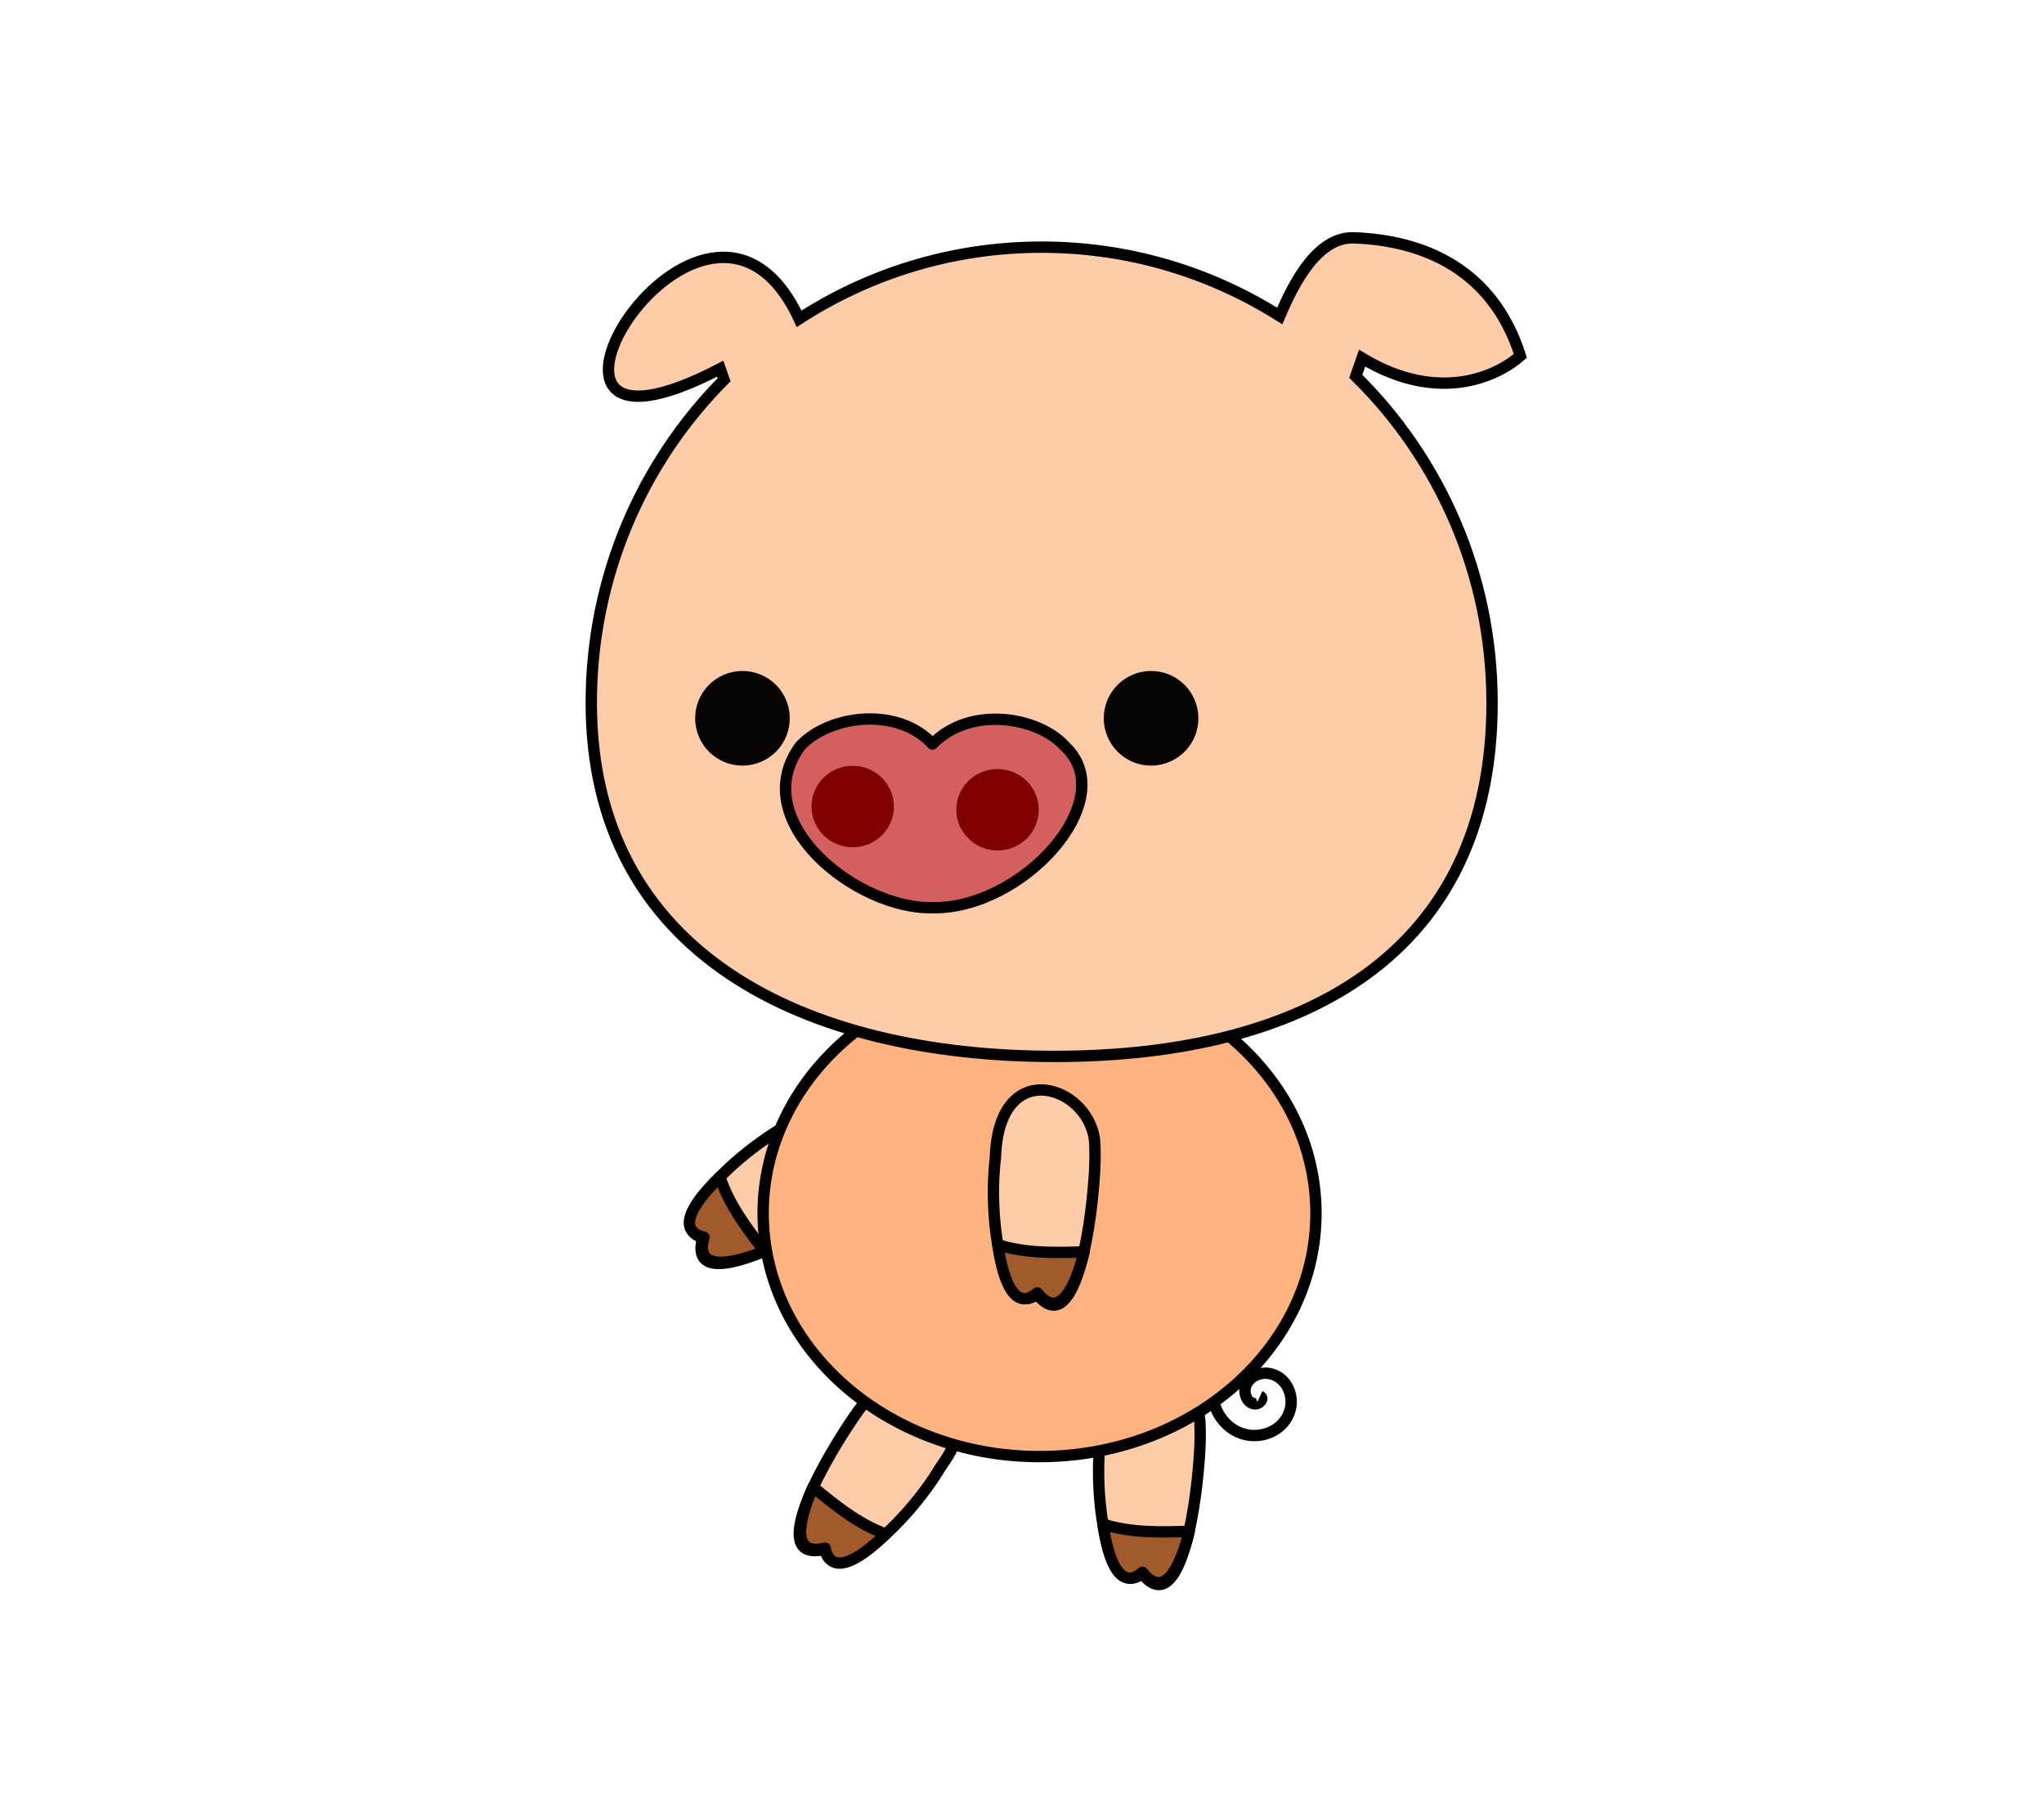
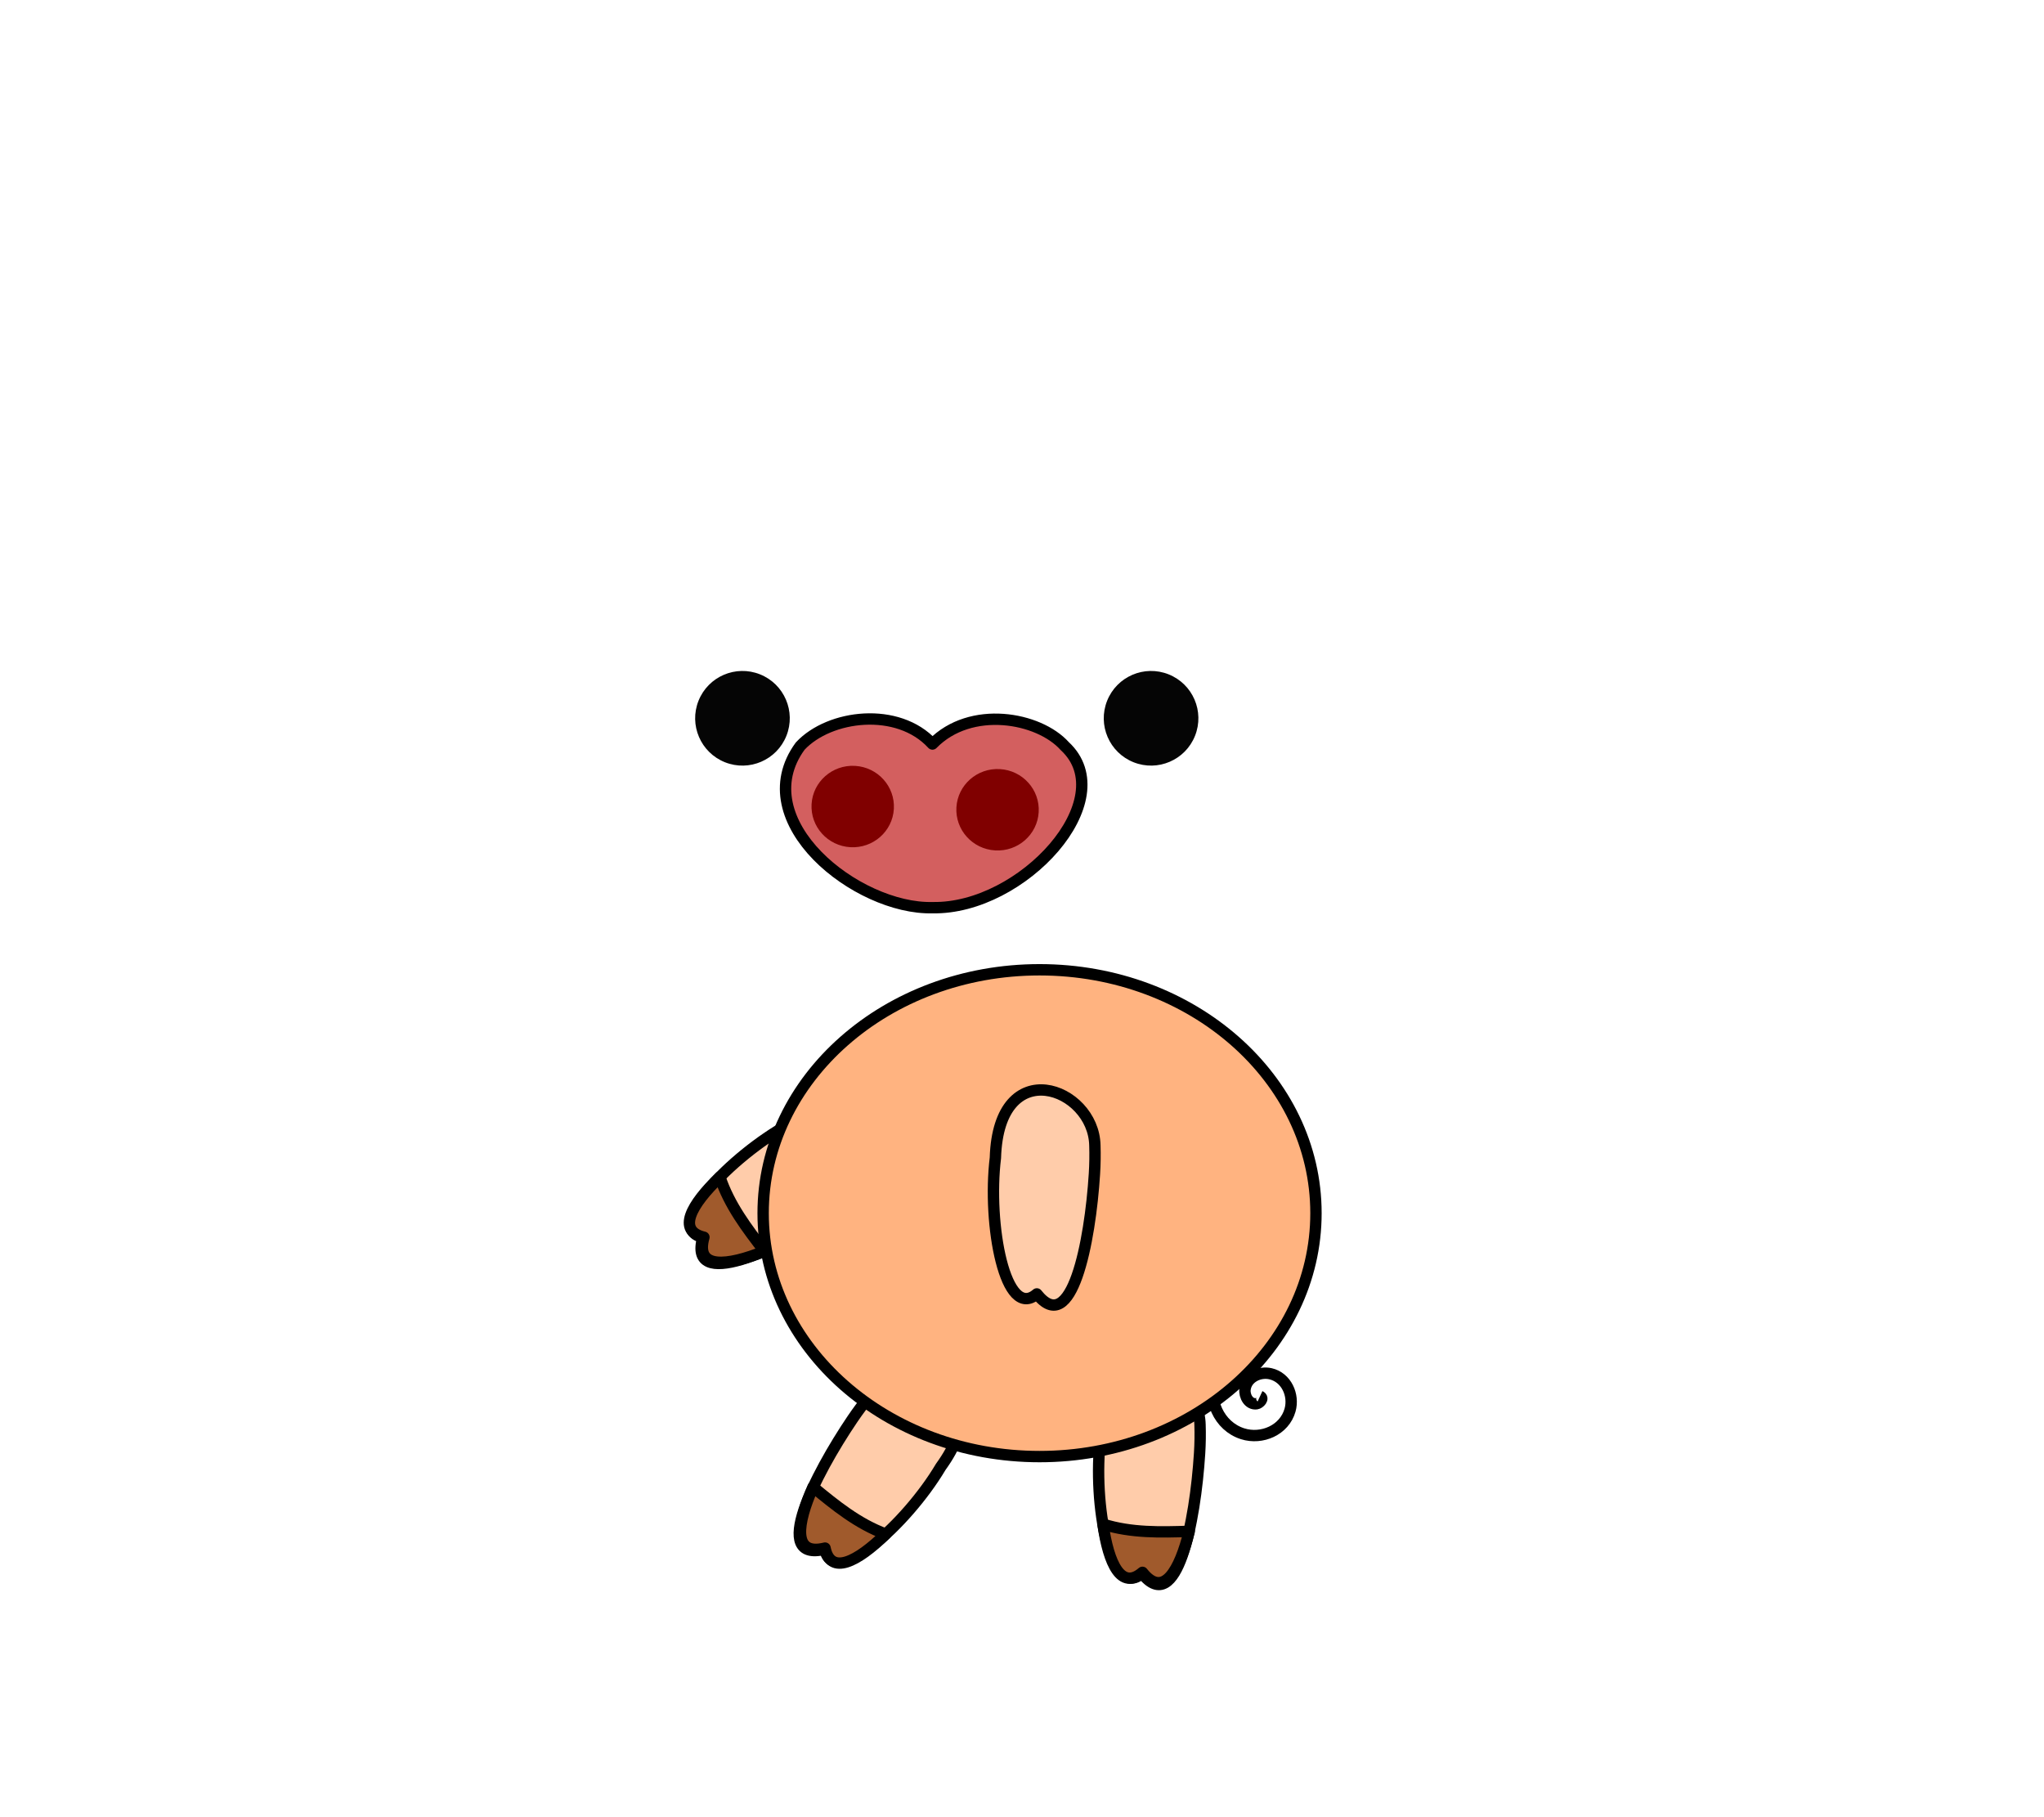
<svg xmlns="http://www.w3.org/2000/svg" xmlns:ns1="http://sodipodi.sourceforge.net/DTD/sodipodi-0.dtd" xmlns:ns2="http://www.inkscape.org/namespaces/inkscape" xml:space="preserve" width="180mm" height="160mm" version="1.1" style="shape-rendering:geometricPrecision; text-rendering:geometricPrecision; image-rendering:optimizeQuality; fill-rule:evenodd; clip-rule:evenodd" viewBox="0 0 18000 16000" id="svg21705" ns1:docname="14-3.svg" ns2:export-filename="D:\曾小千-1\inkscape\每日交-2\7-動畫元件\png\14\14-3.png" ns2:export-xdpi="96" ns2:export-ydpi="96" ns2:version="0.92.4 (5da689c313, 2019-01-14)">
  <ns1:namedview pagecolor="#ffffff" bordercolor="#666666" borderopacity="1" objecttolerance="10" gridtolerance="10" guidetolerance="10" ns2:pageopacity="0" ns2:pageshadow="2" ns2:window-width="1920" ns2:window-height="1137" id="namedview21707" showgrid="false" ns2:zoom="1.414741" ns2:cx="290.35665" ns2:cy="160.11104" ns2:window-x="-8" ns2:window-y="-8" ns2:window-maximized="1" ns2:current-layer="svg21705" />
  <defs id="defs21656">
    <style type="text/css" id="style21654">
   
    .str0 {stroke:black;stroke-width:100.03;stroke-linecap:round;stroke-miterlimit:22.926}
    .str5 {stroke:black;stroke-width:100.03;stroke-linecap:round;stroke-miterlimit:22.926}
    .str4 {stroke:black;stroke-width:100.03;stroke-linecap:round;stroke-miterlimit:22.926}
    .str1 {stroke:black;stroke-width:100.03;stroke-linecap:round;stroke-miterlimit:22.926}
    .str3 {stroke:black;stroke-width:100.03;stroke-linecap:round;stroke-miterlimit:22.926}
    .str2 {stroke:black;stroke-width:100.03;stroke-linecap:round;stroke-miterlimit:22.926}
    .str8 {stroke:black;stroke-width:100.03;stroke-linecap:round;stroke-miterlimit:22.926}
    .str6 {stroke:black;stroke-width:100.3;stroke-linecap:round;stroke-miterlimit:22.926}
    .str7 {stroke:black;stroke-width:100.3;stroke-linecap:round;stroke-miterlimit:22.926}
    .fil2 {fill:none;fill-rule:nonzero}
    .fil1 {fill:black;fill-rule:nonzero}
    .fil0 {fill:white;fill-rule:nonzero}
   
  </style>
  </defs>
  <path ns1:type="spiral" style="clip-rule:evenodd;fill:none;fill-rule:evenodd;stroke:#000000;stroke-width:1.614;stroke-miterlimit:4;stroke-dasharray:none;image-rendering:optimizeQuality;shape-rendering:geometricPrecision;text-rendering:geometricPrecision" id="path6179" ns1:cx="96.126915" ns1:cy="185.4133" ns1:expansion="1" ns1:revolution="1.5" ns1:radius="7.0486598" ns1:argument="-19.257833" ns1:t0="0" d="m 96.127,185.413 c 0.649,-0.281 0.698,0.736 0.466,1.078 -0.628,0.927 -1.996,0.575 -2.623,-0.145 -1.122,-1.289 -0.537,-3.249 0.757,-4.167 1.899,-1.348 4.521,-0.505 5.712,1.369 1.587,2.497 0.475,5.801 -1.981,7.257 -3.091,1.831 -7.085,0.448 -8.801,-2.593" transform="matrix(41.308,46.197,-46.197,41.308,15690.891,193.944)" ns2:export-filename="D:\曾小千-1\inkscape\每日交-2\7-動畫元件\png\14\14-3.png" ns2:export-xdpi="96" ns2:export-ydpi="96" />
  <g id="g8152" transform="matrix(-0.483,-0.67,-0.67,0.483,17552.635,8746.815)" ns2:export-filename="D:\曾小千-1\inkscape\每日交-2\7-動畫元件\png\14\14-3.png" ns2:export-xdpi="96" ns2:export-ydpi="96" style="stroke-width:121.033;stroke-miterlimit:4;stroke-dasharray:none">
    <path style="clip-rule:evenodd;fill:#ffccaa;fill-opacity:1;fill-rule:nonzero;stroke:#000000;stroke-width:121.033;stroke-linecap:round;stroke-linejoin:round;stroke-miterlimit:4;image-rendering:optimizeQuality;shape-rendering:geometricPrecision;text-rendering:geometricPrecision;stroke-dasharray:none" ns2:connector-curvature="0" d="m 5321.202,11402.906 c -6.567,-104.583 -7.965,-206.602 -4.714,-304.705 12.651,-620.809 1026.822,-990.079 1060.6,133.462 86.669,711.827 -105.534,1740.121 -441.896,1449.988 -371.89,469.337 -568.503,-554.096 -613.991,-1278.745 z" class="fil0 str0" id="path8148" ns2:export-filename="D:\曾小千-1\inkscape\每日交-2\2-卡通圖案\png-彩色\19-修.png" ns2:export-xdpi="96" ns2:export-ydpi="96" ns1:nodetypes="ccccc" />
    <path style="clip-rule:evenodd;fill:#a05a2c;fill-rule:nonzero;stroke:#000000;stroke-width:121.033;stroke-linecap:round;stroke-linejoin:round;stroke-miterlimit:4;image-rendering:optimizeQuality;shape-rendering:geometricPrecision;text-rendering:geometricPrecision;stroke-dasharray:none" ns2:connector-curvature="0" d="m 6351.329,12157.024 c -302.445,95.236 -615.103,86.37 -920.041,76.668 101.99,413.676 273.454,721.525 498.944,436.949 225.517,194.526 361.316,-89.019 421.097,-513.617 z" class="fil0 str0" id="path8150" ns2:export-filename="D:\曾小千-1\inkscape\每日交-2\2-卡通圖案\png-彩色\19-修.png" ns2:export-xdpi="96" ns2:export-ydpi="96" ns1:nodetypes="cccc" />
  </g>
  <g id="g4976" transform="matrix(-0.826,0,0,0.826,14959.216,3378.173)" ns2:export-filename="D:\曾小千-1\inkscape\每日交-2\7-動畫元件\png\14\14-3.png" ns2:export-xdpi="96" ns2:export-ydpi="96" style="stroke-width:121.033;stroke-miterlimit:4;stroke-dasharray:none">
    <path style="clip-rule:evenodd;fill:#ffccaa;fill-opacity:1;fill-rule:nonzero;stroke:#000000;stroke-width:121.033;stroke-linecap:round;stroke-linejoin:round;stroke-miterlimit:4;image-rendering:optimizeQuality;shape-rendering:geometricPrecision;text-rendering:geometricPrecision;stroke-dasharray:none" ns2:connector-curvature="0" d="m 5321.202,11402.906 c -6.567,-104.583 -7.965,-206.602 -4.714,-304.705 12.651,-620.809 1026.822,-990.079 1060.6,133.462 86.669,711.827 -105.534,1740.121 -441.896,1449.988 -371.89,469.337 -568.503,-554.096 -613.991,-1278.745 z" class="fil0 str0" id="path4972" ns2:export-filename="D:\曾小千-1\inkscape\每日交-2\2-卡通圖案\png-彩色\19-修.png" ns2:export-xdpi="96" ns2:export-ydpi="96" ns1:nodetypes="ccccc" />
    <path style="clip-rule:evenodd;fill:#a05a2c;fill-rule:nonzero;stroke:#000000;stroke-width:121.033;stroke-linecap:round;stroke-linejoin:round;stroke-miterlimit:4;image-rendering:optimizeQuality;shape-rendering:geometricPrecision;text-rendering:geometricPrecision;stroke-dasharray:none" ns2:connector-curvature="0" d="m 6351.329,12157.024 c -302.445,95.236 -615.103,86.37 -920.041,76.668 101.99,413.676 273.454,721.525 498.944,436.949 225.517,194.526 361.316,-89.019 421.097,-513.617 z" class="fil0 str0" id="path4974" ns2:export-filename="D:\曾小千-1\inkscape\每日交-2\2-卡通圖案\png-彩色\19-修.png" ns2:export-xdpi="96" ns2:export-ydpi="96" ns1:nodetypes="cccc" />
  </g>
  <g id="g4970" transform="matrix(0.654,0.505,-0.505,0.654,9785.956,2349.269)" ns2:export-filename="D:\曾小千-1\inkscape\每日交-2\7-動畫元件\png\14\14-3.png" ns2:export-xdpi="96" ns2:export-ydpi="96" style="stroke-width:121.033;stroke-miterlimit:4;stroke-dasharray:none">
    <path ns1:nodetypes="ccccc" ns2:export-ydpi="96" ns2:export-xdpi="96" ns2:export-filename="D:\曾小千-1\inkscape\每日交-2\2-卡通圖案\png-彩色\19-修.png" id="path1631" class="fil0 str0" d="m 5321.202,11402.906 c -6.567,-104.583 -7.965,-206.602 -4.714,-304.705 12.651,-620.809 1026.822,-990.079 1060.6,133.462 86.669,711.827 -105.534,1740.121 -441.896,1449.988 -371.89,469.337 -568.503,-554.096 -613.991,-1278.745 z" ns2:connector-curvature="0" style="clip-rule:evenodd;fill:#ffccaa;fill-opacity:1;fill-rule:nonzero;stroke:#000000;stroke-width:121.033;stroke-linecap:round;stroke-linejoin:round;stroke-miterlimit:4;image-rendering:optimizeQuality;shape-rendering:geometricPrecision;text-rendering:geometricPrecision;stroke-dasharray:none" />
    <path ns1:nodetypes="cccc" ns2:export-ydpi="96" ns2:export-xdpi="96" ns2:export-filename="D:\曾小千-1\inkscape\每日交-2\2-卡通圖案\png-彩色\19-修.png" id="path1633" class="fil0 str0" d="m 6351.329,12157.024 c -302.445,95.236 -615.103,86.37 -920.041,76.668 101.99,413.676 273.454,721.525 498.944,436.949 225.517,194.526 361.316,-89.019 421.097,-513.617 z" ns2:connector-curvature="0" style="clip-rule:evenodd;fill:#a05a2c;fill-rule:nonzero;stroke:#000000;stroke-width:121.033;stroke-linecap:round;stroke-linejoin:round;stroke-miterlimit:4;image-rendering:optimizeQuality;shape-rendering:geometricPrecision;text-rendering:geometricPrecision;stroke-dasharray:none" />
  </g>
  <ellipse style="opacity:1;fill:#ffb380;fill-opacity:1;stroke:#000000;stroke-width:100.012;stroke-linecap:round;stroke-linejoin:round;stroke-miterlimit:4;stroke-dasharray:none;stroke-dashoffset:0;stroke-opacity:1" id="path6907" cx="9154.583" cy="10681.875" rx="2434.167" ry="2143.125" ns2:export-filename="D:\曾小千-1\inkscape\每日交-2\7-動畫元件\png\14\14-3.png" ns2:export-xdpi="96" ns2:export-ydpi="96" />
-   <path style="opacity:1;fill:#ffccaa;fill-opacity:1;stroke:#000000;stroke-width:100.013;stroke-linecap:round;stroke-miterlimit:4;stroke-dasharray:none;stroke-opacity:1;paint-order:normal" d="m 11924.905,2094.084 c -313.743,-12.05 -522.448,374.175 -655.102,688.175 -608.453,-384.027 -1327.114,-606.118 -2097.133,-606.01 -786.198,0.107 -1518.904,231.614 -2135.27,630.814 -839.429,-1805.438 -2894.186,1583.054 -695.41,439.818 0,0 20.179,57.755 33.9,97.255 -722.1,726.717 -1169.075,1732.82 -1168.921,2844.581 0.307,2215.748 1891.145,3113.034 4081.663,3112.73 2190.521,-0.302 3851.186,-898.066 3850.876,-3113.815 -0.157,-1127.167 -460.02,-2145.496 -1200.03,-2874.191 29.543,-83.876 55.707,-159.99 55.707,-159.99 684.287,412.808 1201.49,149.654 1393.713,-20.102 -243.778,-767.795 -859.662,-1016.97 -1463.993,-1039.265 z" id="path6060" ns2:connector-curvature="0" ns1:nodetypes="ccccccssscccc" ns2:export-filename="D:\曾小千-1\inkscape\每日交-2\7-動畫元件\png\14\14-3.png" ns2:export-xdpi="96" ns2:export-ydpi="96" />
  <ellipse style="clip-rule:evenodd;opacity:0.98;fill:#000000;fill-opacity:1;fill-rule:evenodd;stroke:none;stroke-width:87.478;stroke-linecap:round;stroke-miterlimit:4;stroke-dasharray:none;stroke-opacity:1;image-rendering:optimizeQuality;shape-rendering:geometricPrecision;text-rendering:geometricPrecision" id="path3145" cx="8418.459" cy="3453.371" transform="rotate(21.727)" ns2:export-filename="D:\曾小千-1\inkscape\每日交-2\7-動畫元件\png\14\14-3.png" ns2:export-xdpi="96" ns2:export-ydpi="96" r="416.618" />
  <path style="clip-rule:evenodd;opacity:1;fill:#d35f5f;fill-opacity:1;fill-rule:evenodd;stroke:#000000;stroke-width:100.013;stroke-linecap:round;stroke-linejoin:round;stroke-miterlimit:4;stroke-dasharray:none;stroke-opacity:1;image-rendering:optimizeQuality;shape-rendering:geometricPrecision;text-rendering:geometricPrecision" d="m 7046.789,6569.201 c -483.73,660.667 499.84,1439.617 1164.81,1422.642 791.771,15.796 1673.53,-952.316 1164.793,-1422.642 -229.156,-255.282 -828.754,-362.408 -1164.793,-18.314 -303.918,-331.325 -906.358,-258.923 -1164.81,18.314 z" id="path10867" ns2:connector-curvature="0" ns1:nodetypes="ccccc" ns2:export-filename="D:\曾小千-1\inkscape\每日交-2\7-動畫元件\png\14\14-3.png" ns2:export-xdpi="96" ns2:export-ydpi="96" />
  <ellipse ry="358.607" rx="362.896" style="clip-rule:evenodd;opacity:1;fill:#800000;fill-opacity:1;fill-rule:evenodd;stroke:none;stroke-width:140.856;stroke-linecap:round;stroke-miterlimit:4;stroke-dasharray:none;stroke-opacity:1;paint-order:normal;image-rendering:optimizeQuality;shape-rendering:geometricPrecision;text-rendering:geometricPrecision" id="ellipse6160" cx="7906.383" cy="6656.417" transform="rotate(3.307)" ns2:export-filename="D:\曾小千-1\inkscape\每日交-2\7-動畫元件\png\14\14-3.png" ns2:export-xdpi="96" ns2:export-ydpi="96" />
  <ellipse ry="358.607" rx="362.896" style="clip-rule:evenodd;opacity:1;fill:#800000;fill-opacity:1;fill-rule:evenodd;stroke:none;stroke-width:140.856;stroke-linecap:round;stroke-miterlimit:4;stroke-dasharray:none;stroke-opacity:1;paint-order:normal;image-rendering:optimizeQuality;shape-rendering:geometricPrecision;text-rendering:geometricPrecision" id="ellipse6160-5" cx="9181.345" cy="6611.162" transform="rotate(3.307)" ns2:export-filename="D:\曾小千-1\inkscape\每日交-2\7-動畫元件\png\14\14-3.png" ns2:export-xdpi="96" ns2:export-ydpi="96" />
  <circle transform="rotate(21.727)" cy="2122.687" cx="11757.735" id="circle4323" style="clip-rule:evenodd;opacity:0.98;fill:#000000;fill-opacity:1;fill-rule:evenodd;stroke:none;stroke-width:87.478;stroke-linecap:round;stroke-miterlimit:4;stroke-dasharray:none;stroke-opacity:1;image-rendering:optimizeQuality;shape-rendering:geometricPrecision;text-rendering:geometricPrecision" ns2:export-filename="D:\曾小千-1\inkscape\每日交-2\7-動畫元件\png\14\14-3.png" ns2:export-xdpi="96" ns2:export-ydpi="96" r="416.618" />
  <g ns2:export-ydpi="96" ns2:export-xdpi="96" ns2:export-filename="D:\曾小千-1\inkscape\每日交-2\7-動畫元件\png\14\14-3.png" transform="matrix(-0.826,0,0,0.826,14033.172,917.548)" id="g7539" style="stroke-width:121.033;stroke-miterlimit:4;stroke-dasharray:none">
    <path ns1:nodetypes="ccccc" ns2:export-ydpi="96" ns2:export-xdpi="96" ns2:export-filename="D:\曾小千-1\inkscape\每日交-2\2-卡通圖案\png-彩色\19-修.png" id="path7535" class="fil0 str0" d="m 5321.202,11402.906 c -6.567,-104.583 -7.965,-206.602 -4.714,-304.705 12.651,-620.809 1026.822,-990.079 1060.6,133.462 86.669,711.827 -105.534,1740.121 -441.896,1449.988 -371.89,469.337 -568.503,-554.096 -613.991,-1278.745 z" ns2:connector-curvature="0" style="clip-rule:evenodd;fill:#ffccaa;fill-opacity:1;fill-rule:nonzero;stroke:#000000;stroke-width:121.033;stroke-linecap:round;stroke-linejoin:round;stroke-miterlimit:4;image-rendering:optimizeQuality;shape-rendering:geometricPrecision;text-rendering:geometricPrecision;stroke-dasharray:none" />
-     <path ns1:nodetypes="cccc" ns2:export-ydpi="96" ns2:export-xdpi="96" ns2:export-filename="D:\曾小千-1\inkscape\每日交-2\2-卡通圖案\png-彩色\19-修.png" id="path7537" class="fil0 str0" d="m 6351.329,12157.024 c -302.445,95.236 -615.103,86.37 -920.041,76.668 101.99,413.676 273.454,721.525 498.944,436.949 225.517,194.526 361.316,-89.019 421.097,-513.617 z" ns2:connector-curvature="0" style="clip-rule:evenodd;fill:#a05a2c;fill-rule:nonzero;stroke:#000000;stroke-width:121.033;stroke-linecap:round;stroke-linejoin:round;stroke-miterlimit:4;image-rendering:optimizeQuality;shape-rendering:geometricPrecision;text-rendering:geometricPrecision;stroke-dasharray:none" />
+     <path ns1:nodetypes="cccc" ns2:export-ydpi="96" ns2:export-xdpi="96" ns2:export-filename="D:\曾小千-1\inkscape\每日交-2\2-卡通圖案\png-彩色\19-修.png" id="path7537" class="fil0 str0" d="m 6351.329,12157.024 z" ns2:connector-curvature="0" style="clip-rule:evenodd;fill:#a05a2c;fill-rule:nonzero;stroke:#000000;stroke-width:121.033;stroke-linecap:round;stroke-linejoin:round;stroke-miterlimit:4;image-rendering:optimizeQuality;shape-rendering:geometricPrecision;text-rendering:geometricPrecision;stroke-dasharray:none" />
  </g>
  <circle r="416.618" ns2:export-ydpi="96" ns2:export-xdpi="96" ns2:export-filename="D:\曾小千-1\inkscape\每日交-2\7-動畫元件\png\14\14-3.png" style="clip-rule:evenodd;opacity:0.98;fill:#000000;fill-opacity:1;fill-rule:evenodd;stroke:none;stroke-width:87.478;stroke-linecap:round;stroke-miterlimit:4;stroke-dasharray:none;stroke-opacity:1;image-rendering:optimizeQuality;shape-rendering:geometricPrecision;text-rendering:geometricPrecision" id="circle11024" cx="8415.043" cy="3454.73" transform="rotate(21.727)" />
</svg>